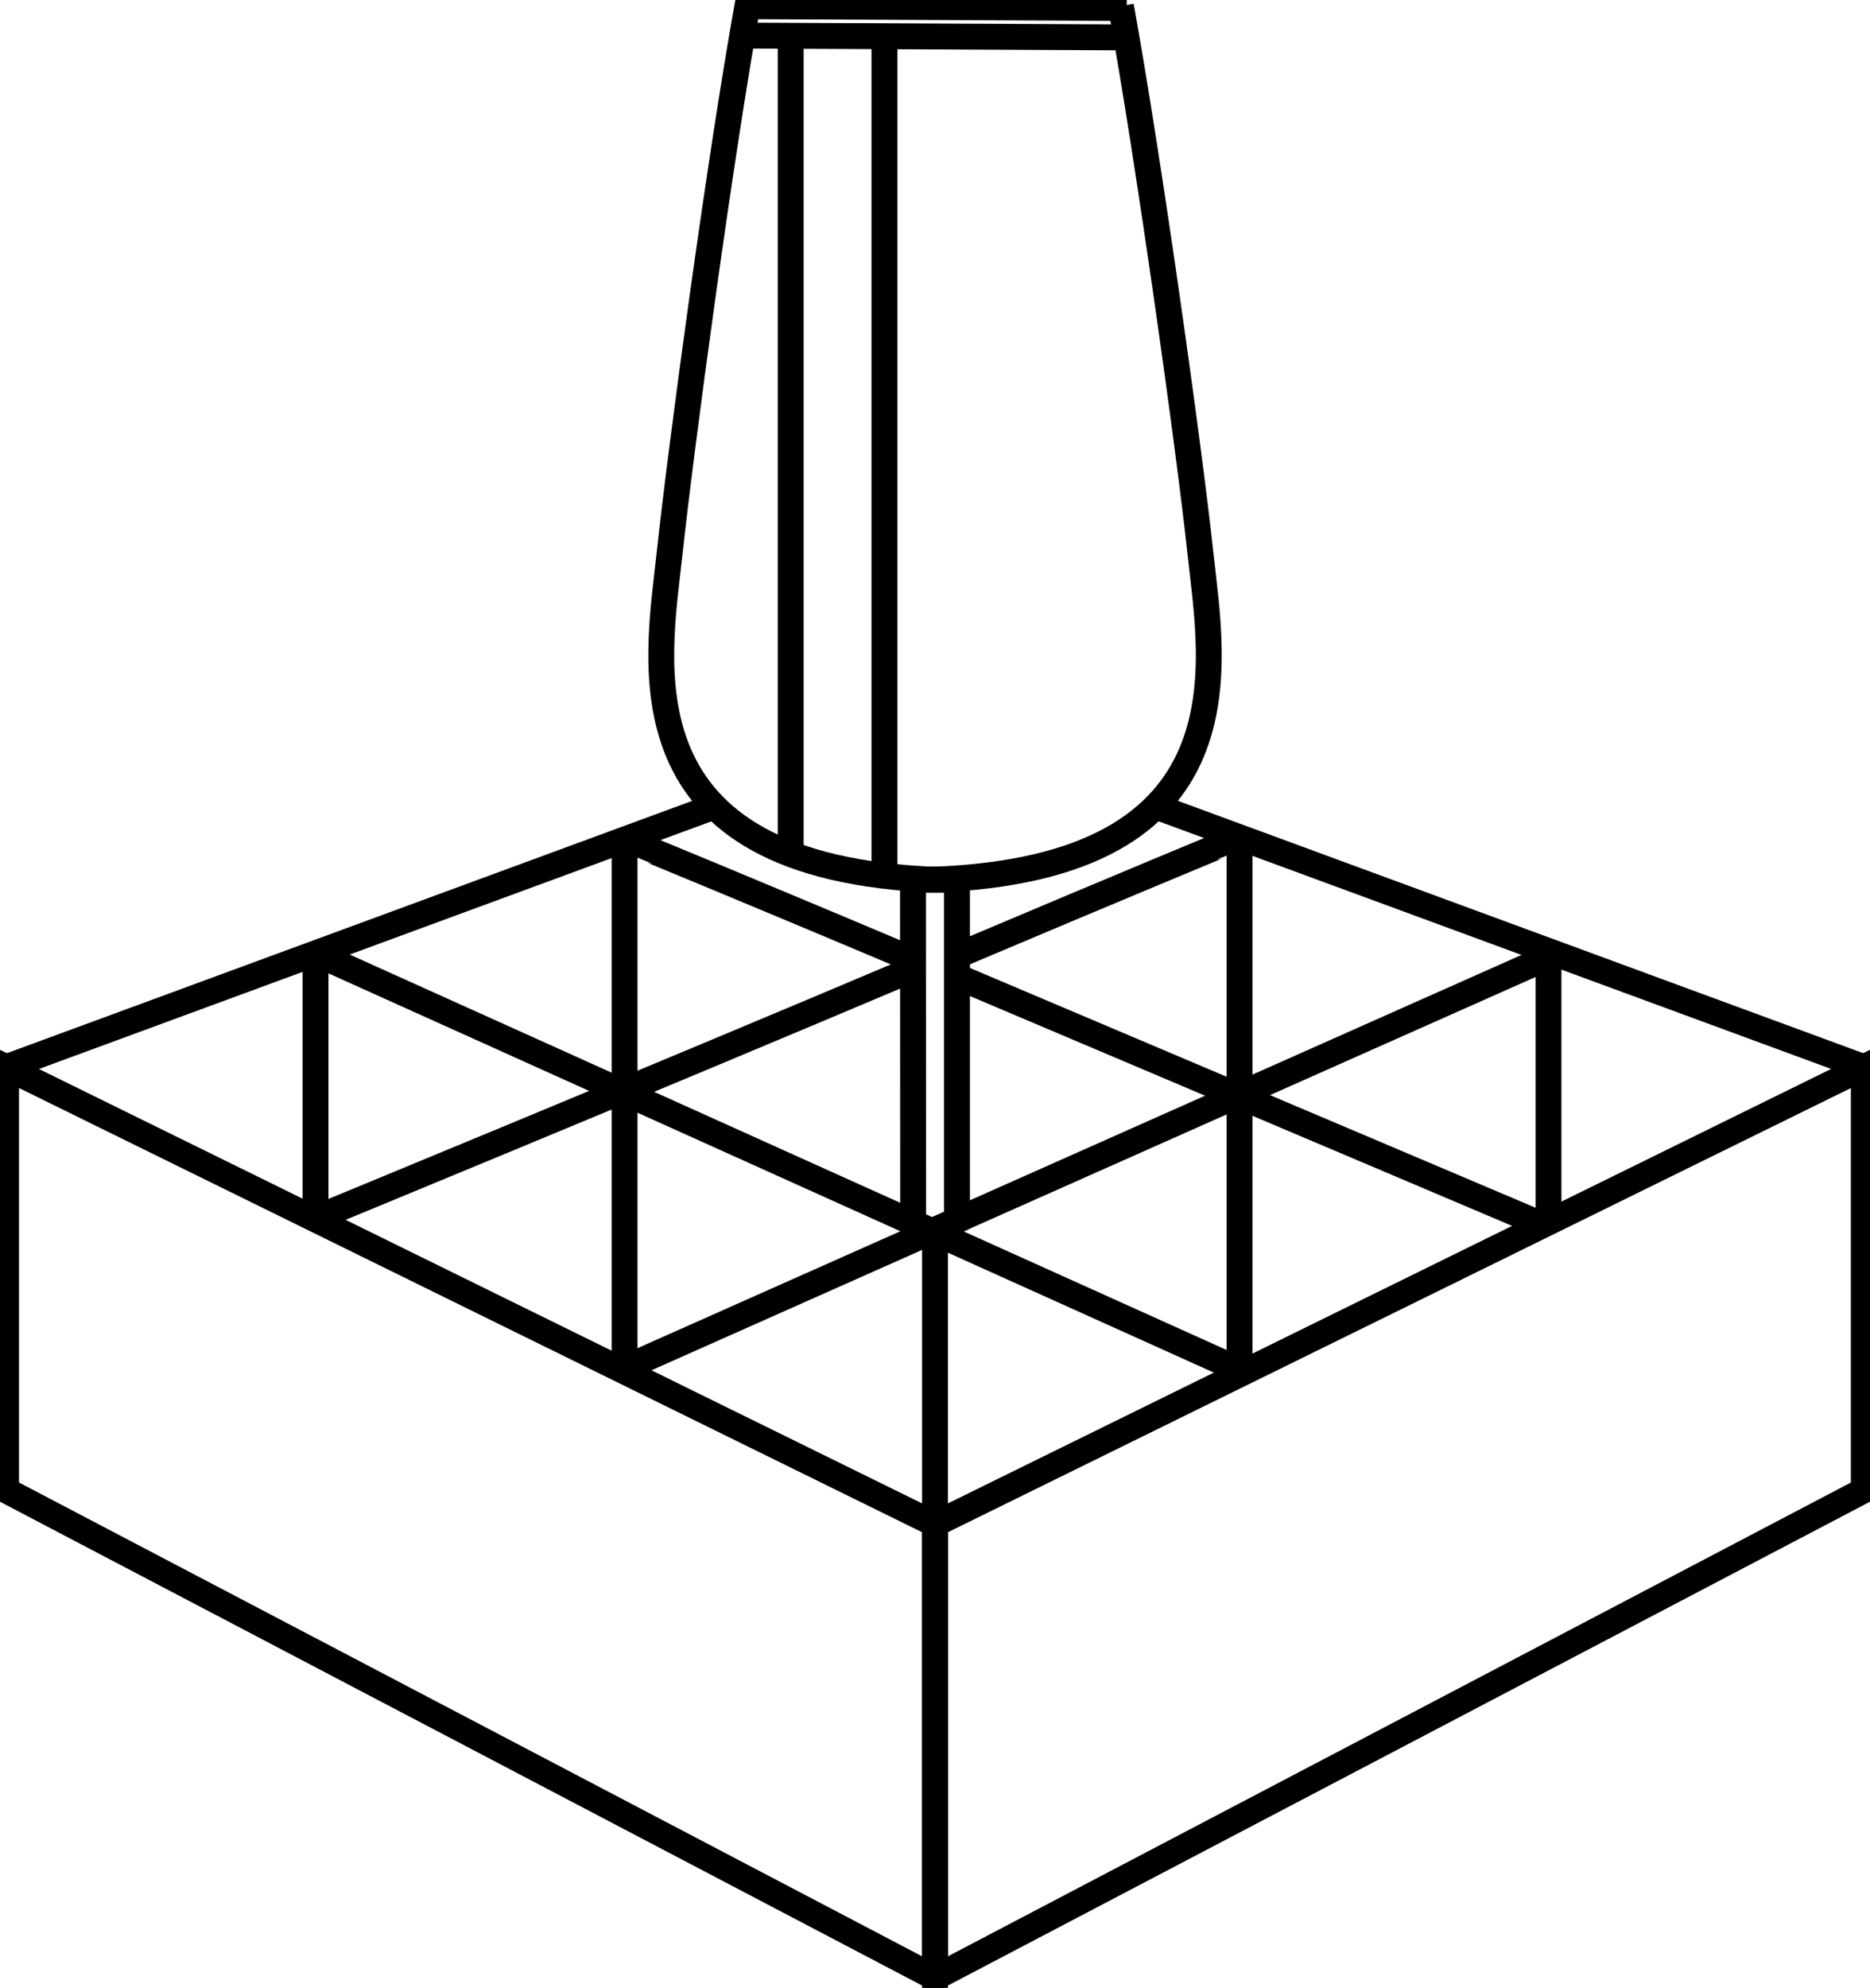
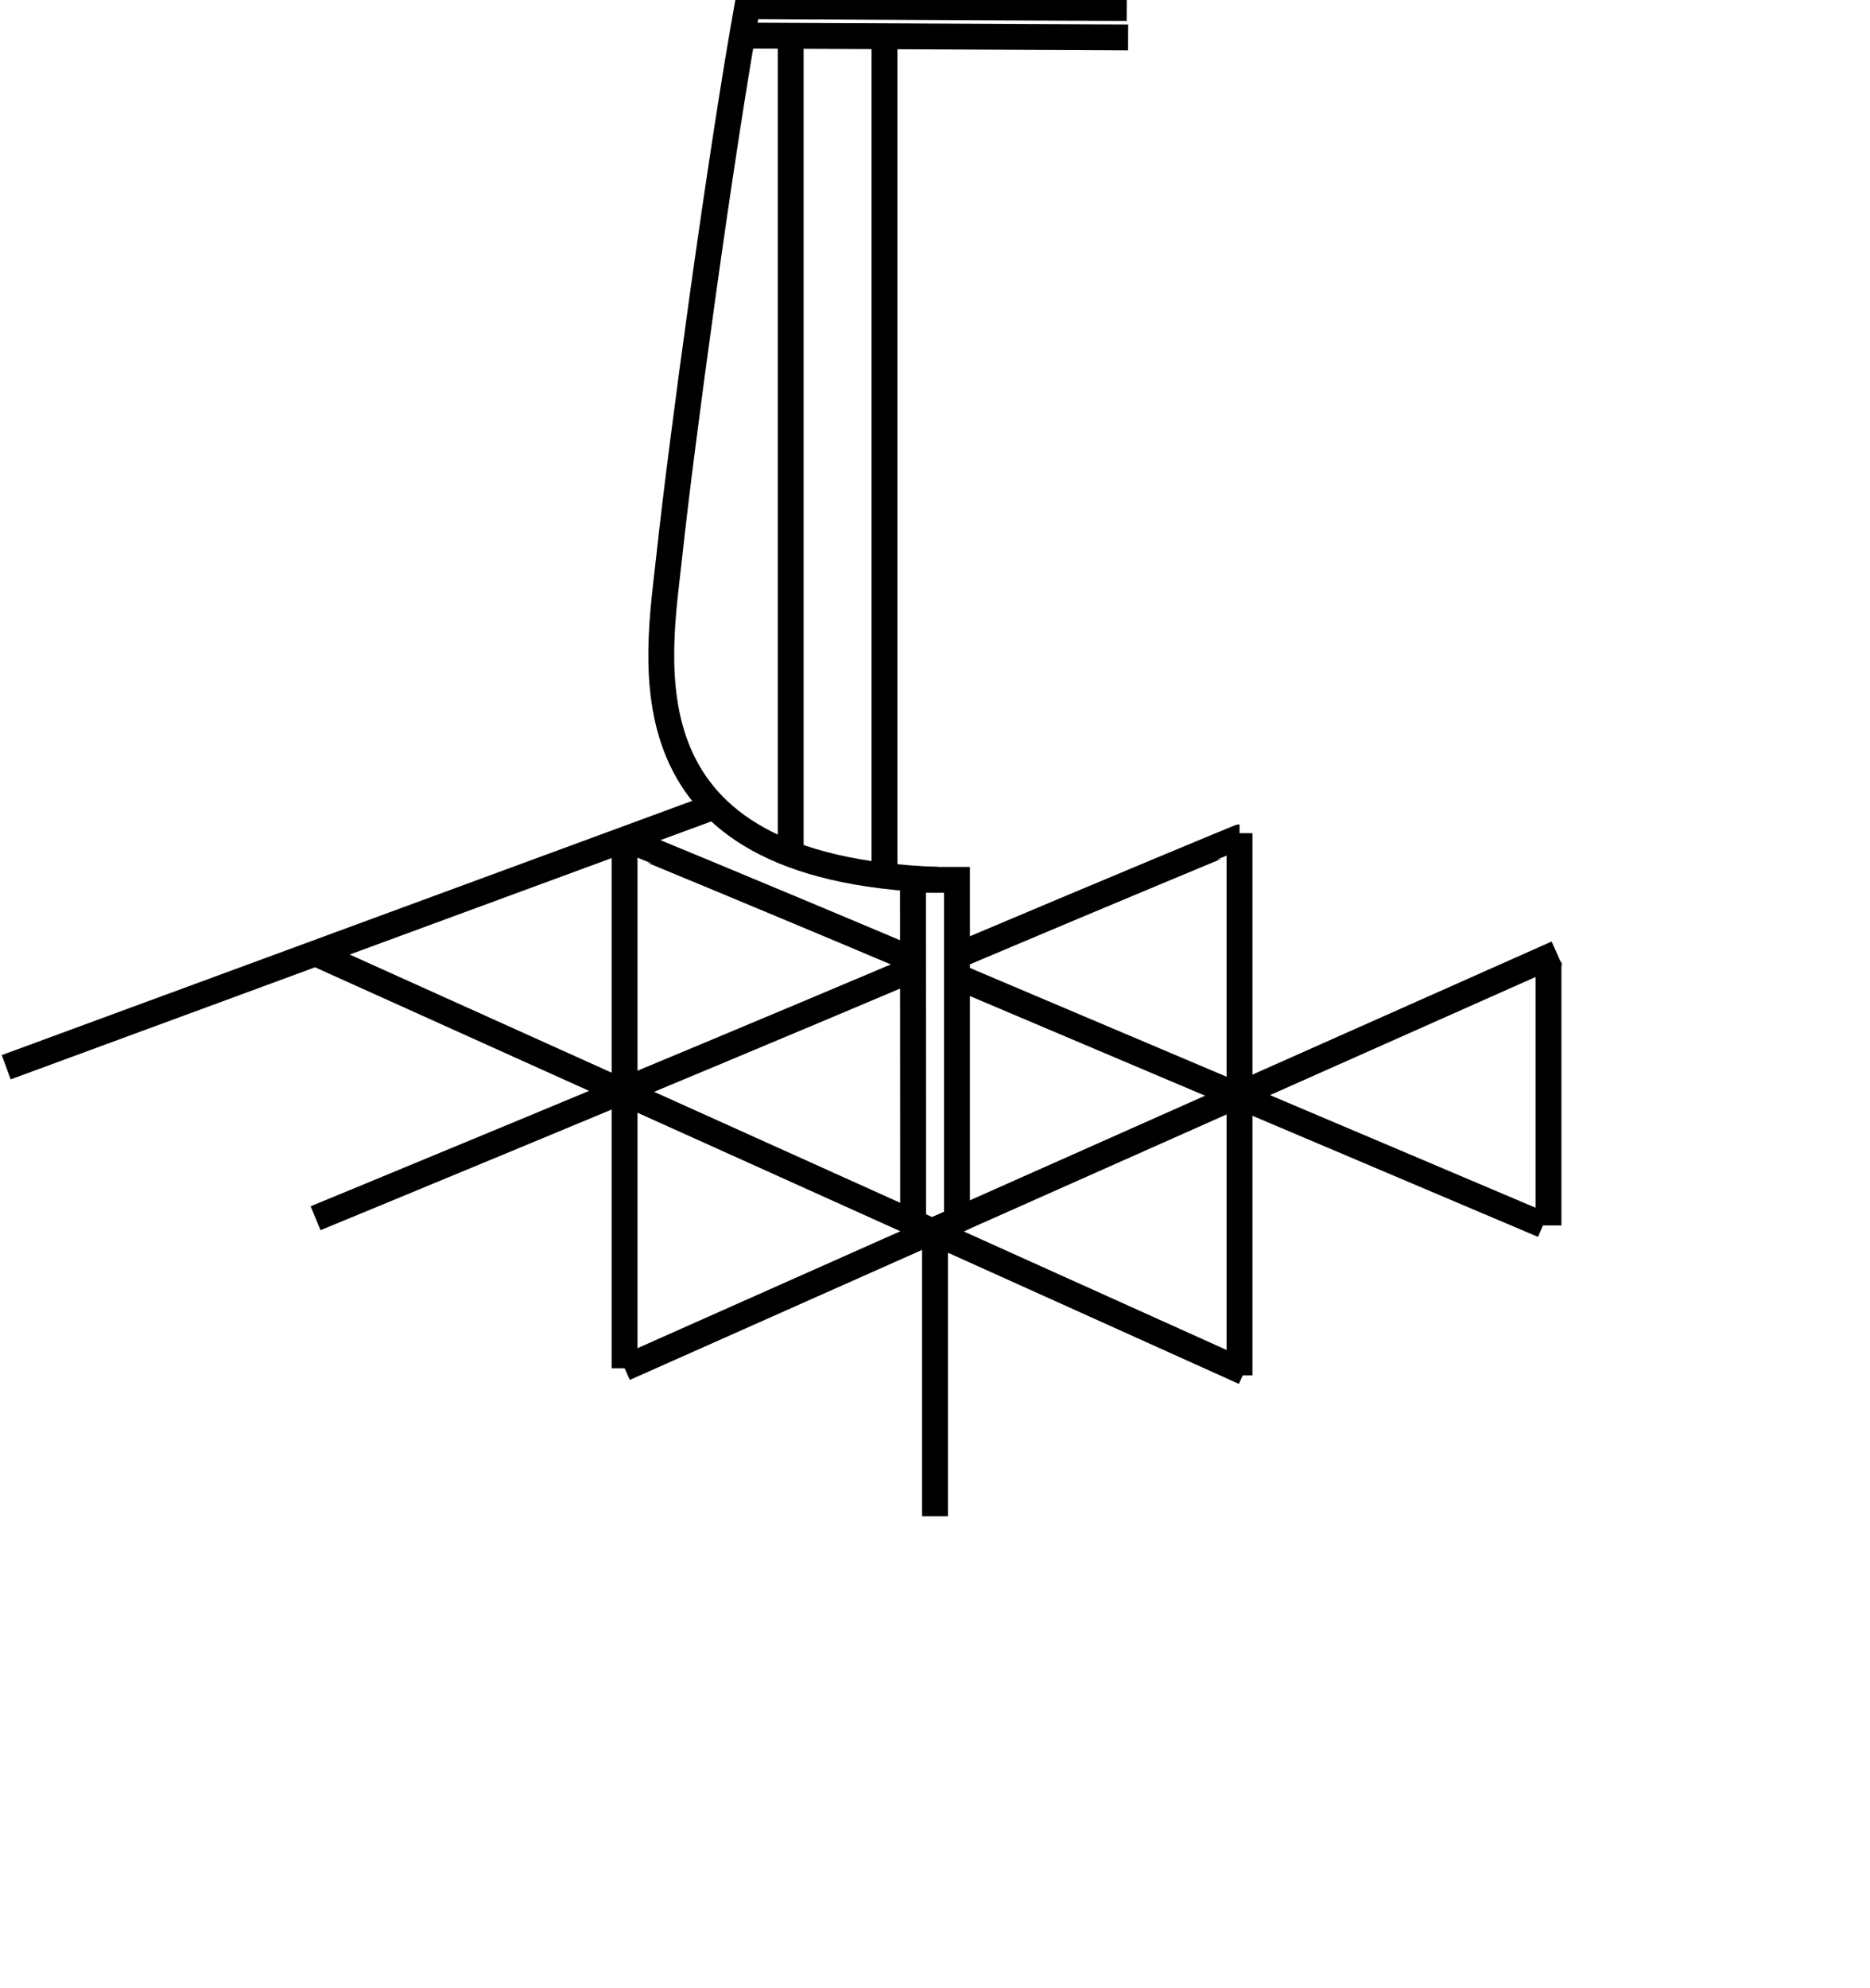
<svg xmlns="http://www.w3.org/2000/svg" width="43.372" height="46.094" viewBox="0 0 43.372 46.094">
  <defs>
    <clipPath id="clip-path">
      <rect id="Rectangle_234" data-name="Rectangle 234" width="43.372" height="46.094" fill="none" stroke="#707070" stroke-width="0.6" />
    </clipPath>
  </defs>
  <g id="Group_184" data-name="Group 184" transform="translate(0 0)">
    <g id="Group_183" data-name="Group 183" transform="translate(0 0)" clip-path="url(#clip-path)">
-       <path id="Path_239" data-name="Path 239" d="M45.632,62.666V73.182l21.542-11.3v-9.81Z" transform="translate(-23.946 -27.325)" fill="none" stroke="#000" stroke-miterlimit="10" stroke-width="0.6" />
-       <path id="Path_240" data-name="Path 240" d="M21.845,62.666V73.182L.3,61.881v-9.81Z" transform="translate(-0.159 -27.325)" fill="none" stroke="#000" stroke-miterlimit="10" stroke-width="0.6" />
-       <line id="Line_44" data-name="Line 44" x2="16.351" y2="6.019" transform="translate(26.878 18.726)" fill="none" stroke="#000" stroke-miterlimit="10" stroke-width="0.6" />
      <line id="Line_45" data-name="Line 45" y1="6.019" x2="16.351" transform="translate(0.144 18.727)" fill="none" stroke="#000" stroke-miterlimit="10" stroke-width="0.6" />
      <path id="Path_241" data-name="Path 241" d="M34.289.057c-.641,3.532-1.561,10.34-1.827,12.826s-1.243,7.282,6.216,7.548" transform="translate(-16.934 -0.03)" fill="none" stroke="#000" stroke-miterlimit="10" stroke-width="0.6" />
      <line id="Line_46" data-name="Line 46" x2="8.922" y2="0.043" transform="translate(17.211 0.143)" fill="none" stroke="#000" stroke-miterlimit="10" stroke-width="0.6" />
      <line id="Line_47" data-name="Line 47" x2="8.968" y2="0.043" transform="translate(17.197 0.825)" fill="none" stroke="#000" stroke-miterlimit="10" stroke-width="0.6" />
      <path id="Path_242" data-name="Path 242" d="M44.558,42.928h1.021V50.82L45,51.079l-.438-.2Z" transform="translate(-23.383 -22.527)" fill="none" stroke="#000" stroke-miterlimit="10" stroke-width="0.6" />
-       <path id="Path_243" data-name="Path 243" d="M49.881.3c.641,3.532,1.581,10.223,1.847,12.709s1.243,7.282-6.216,7.548" transform="translate(-23.883 -0.159)" fill="none" stroke="#000" stroke-miterlimit="10" stroke-width="0.6" />
      <line id="Line_48" data-name="Line 48" y2="18.957" transform="translate(18.339 0.846)" fill="none" stroke="#000" stroke-miterlimit="10" stroke-width="0.6" />
      <line id="Line_49" data-name="Line 49" y2="19.462" transform="translate(20.514 0.846)" fill="none" stroke="#000" stroke-miterlimit="10" stroke-width="0.6" />
      <line id="Line_50" data-name="Line 50" x1="21.539" y1="9.71" transform="translate(7.318 22.105)" fill="none" stroke="#000" stroke-miterlimit="10" stroke-width="0.6" />
      <path id="Path_244" data-name="Path 244" d="M46.707,47.647C52.833,50.24,60.3,53.408,60.3,53.408" transform="translate(-24.51 -25.004)" fill="none" stroke="#000" stroke-miterlimit="10" stroke-width="0.6" />
      <path id="Path_245" data-name="Path 245" d="M30.688,41.041c.009,0,3.1,1.273,6.592,2.75" transform="translate(-16.104 -21.537)" fill="none" stroke="#000" stroke-miterlimit="10" stroke-width="0.6" />
      <line id="Line_51" data-name="Line 51" x1="21.624" y2="9.617" transform="translate(14.486 22.105)" fill="none" stroke="#000" stroke-miterlimit="10" stroke-width="0.6" />
      <path id="Path_246" data-name="Path 246" d="M15.4,53.059s7.741-3.187,13.858-5.777" transform="translate(-8.081 -24.812)" fill="none" stroke="#000" stroke-miterlimit="10" stroke-width="0.6" />
      <path id="Path_247" data-name="Path 247" d="M53.282,40.855c-.009,0-3.015,1.248-6.532,2.736" transform="translate(-24.533 -21.439)" fill="none" stroke="#000" stroke-miterlimit="10" stroke-width="0.6" />
-       <line id="Line_52" data-name="Line 52" y2="6.111" transform="translate(7.318 22.105)" fill="none" stroke="#000" stroke-miterlimit="10" stroke-width="0.6" />
      <line id="Line_53" data-name="Line 53" y2="5.69" transform="translate(14.486 19.504)" fill="none" stroke="#000" stroke-miterlimit="10" stroke-width="0.6" />
      <line id="Line_54" data-name="Line 54" y2="6.531" transform="translate(14.486 25.195)" fill="none" stroke="#000" stroke-miterlimit="10" stroke-width="0.6" />
      <line id="Line_55" data-name="Line 55" y2="6.531" transform="translate(21.686 28.627)" fill="none" stroke="#000" stroke-miterlimit="10" stroke-width="0.6" />
      <line id="Line_56" data-name="Line 56" y2="12.573" transform="translate(28.749 19.319)" fill="none" stroke="#000" stroke-miterlimit="10" stroke-width="0.6" />
      <line id="Line_57" data-name="Line 57" y2="6.111" transform="translate(35.915 22.303)" fill="none" stroke="#000" stroke-miterlimit="10" stroke-width="0.6" />
    </g>
  </g>
</svg>